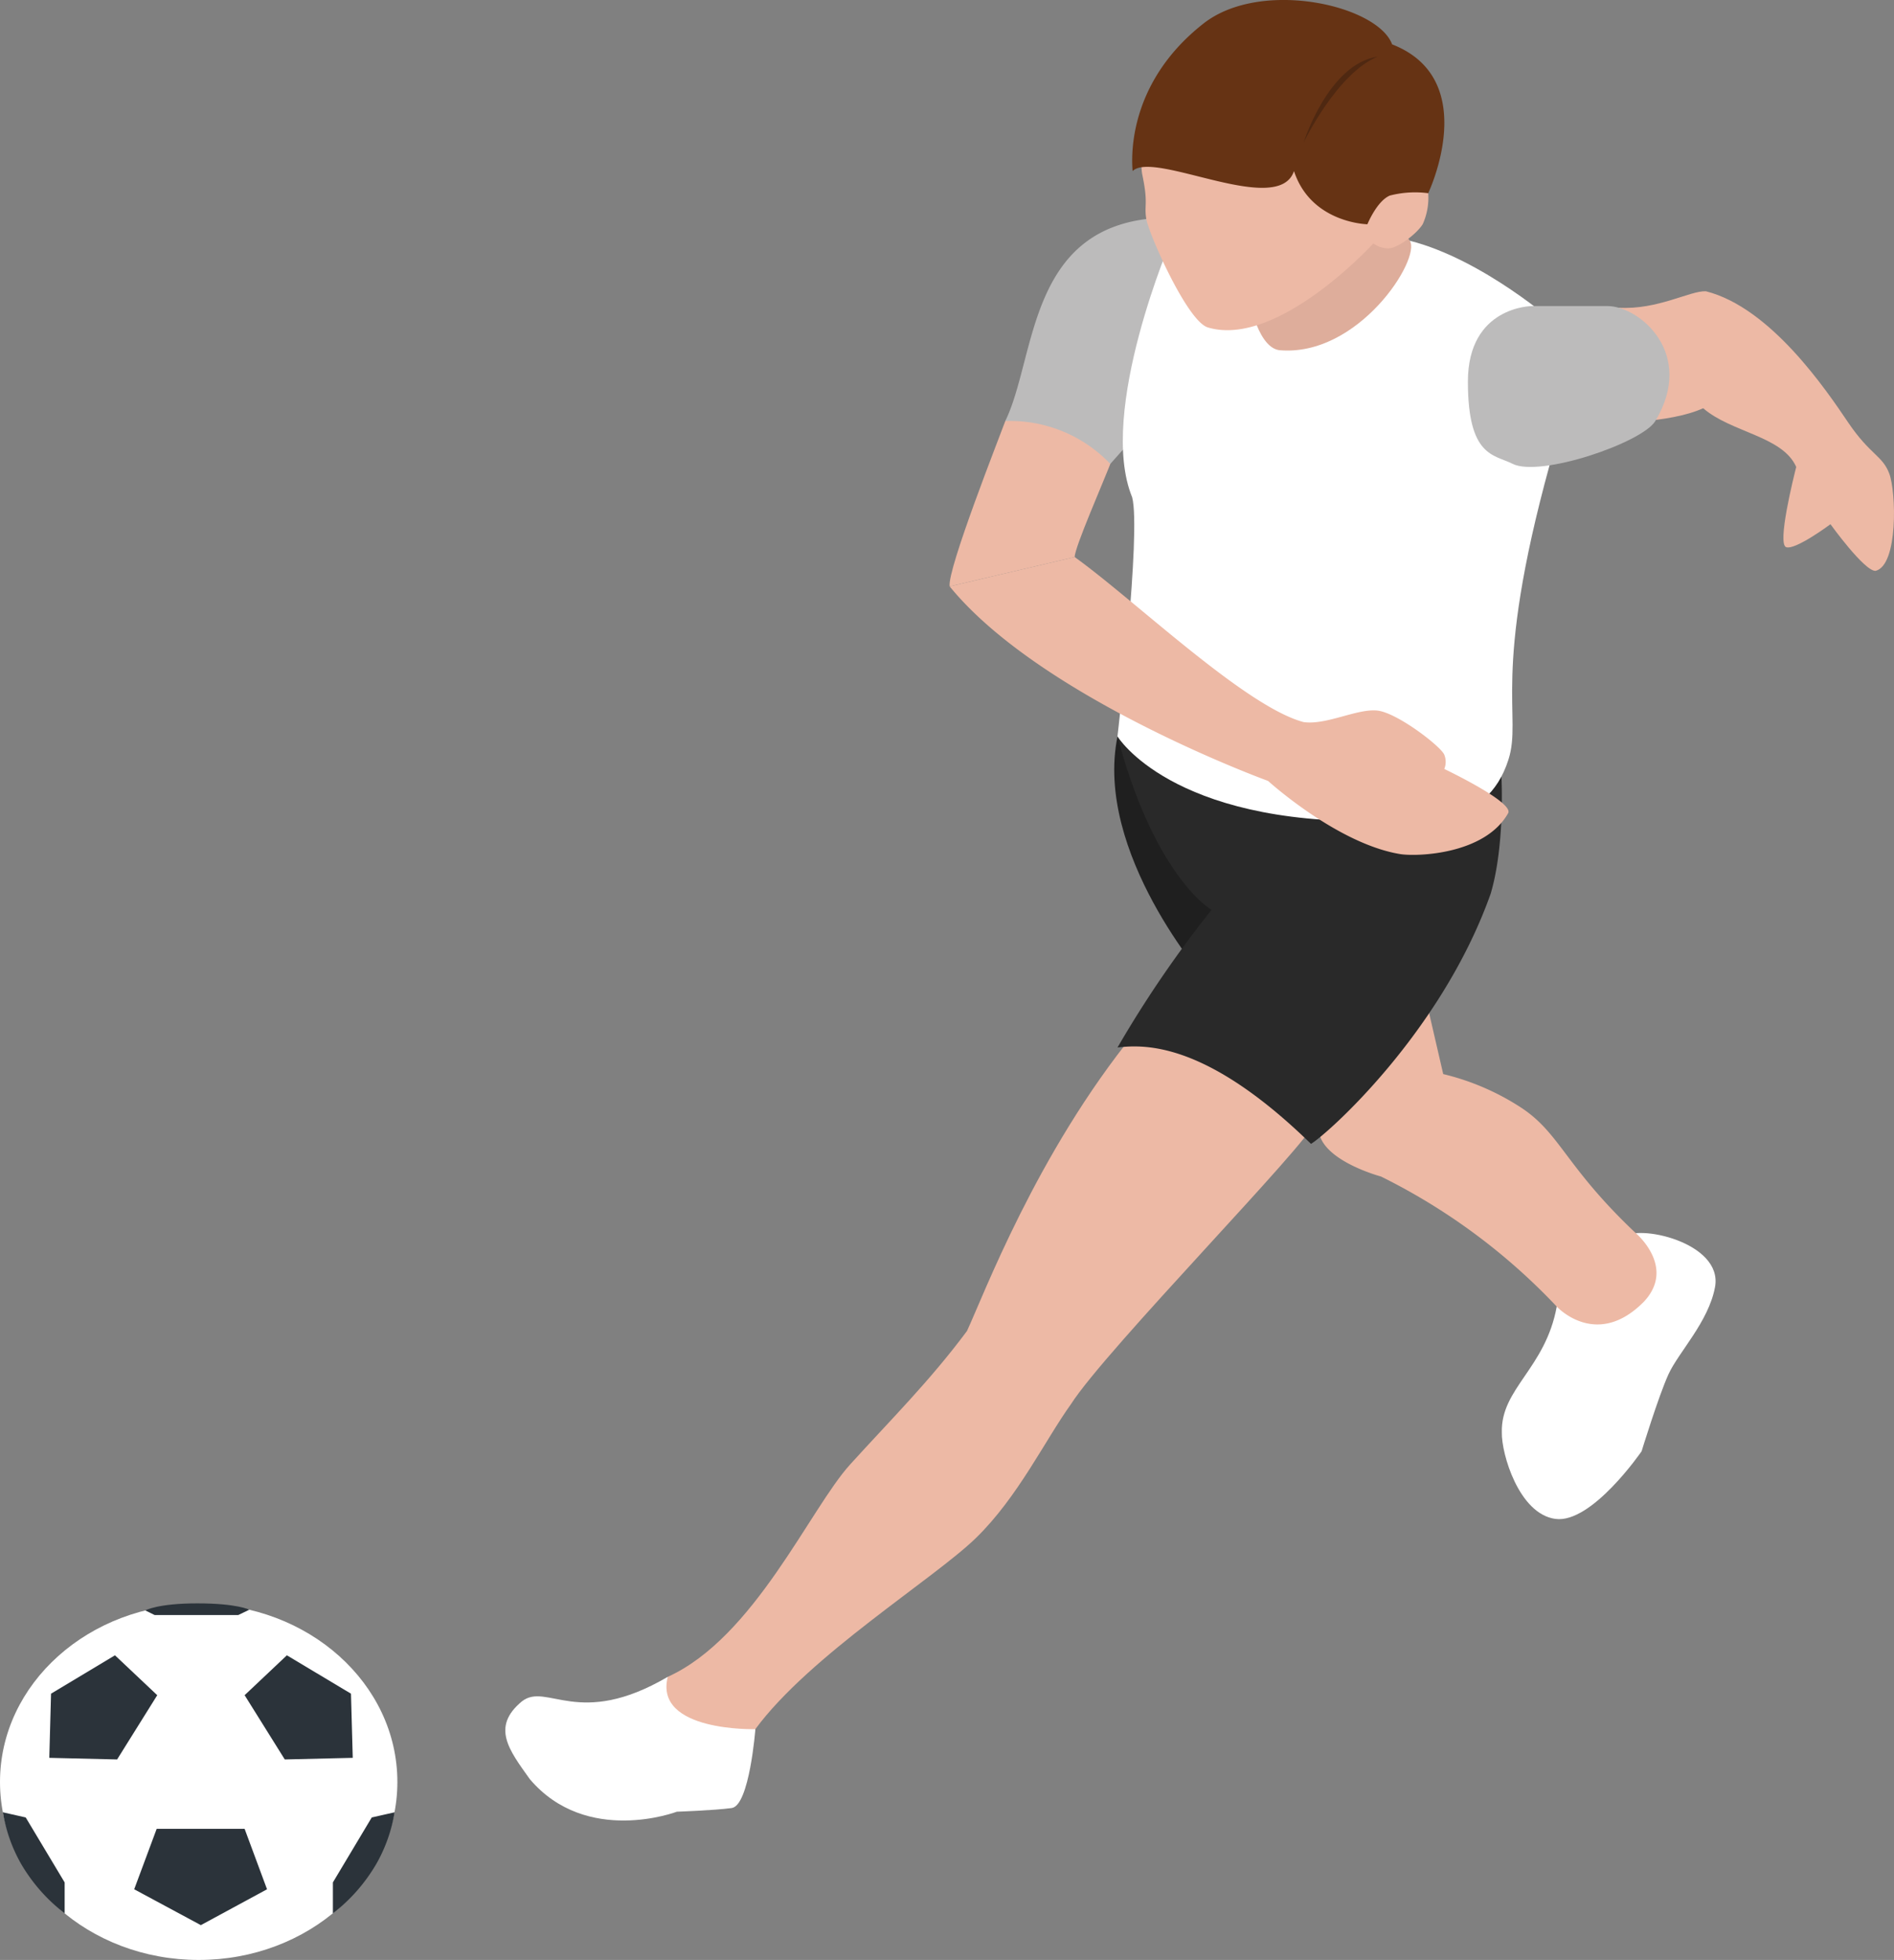
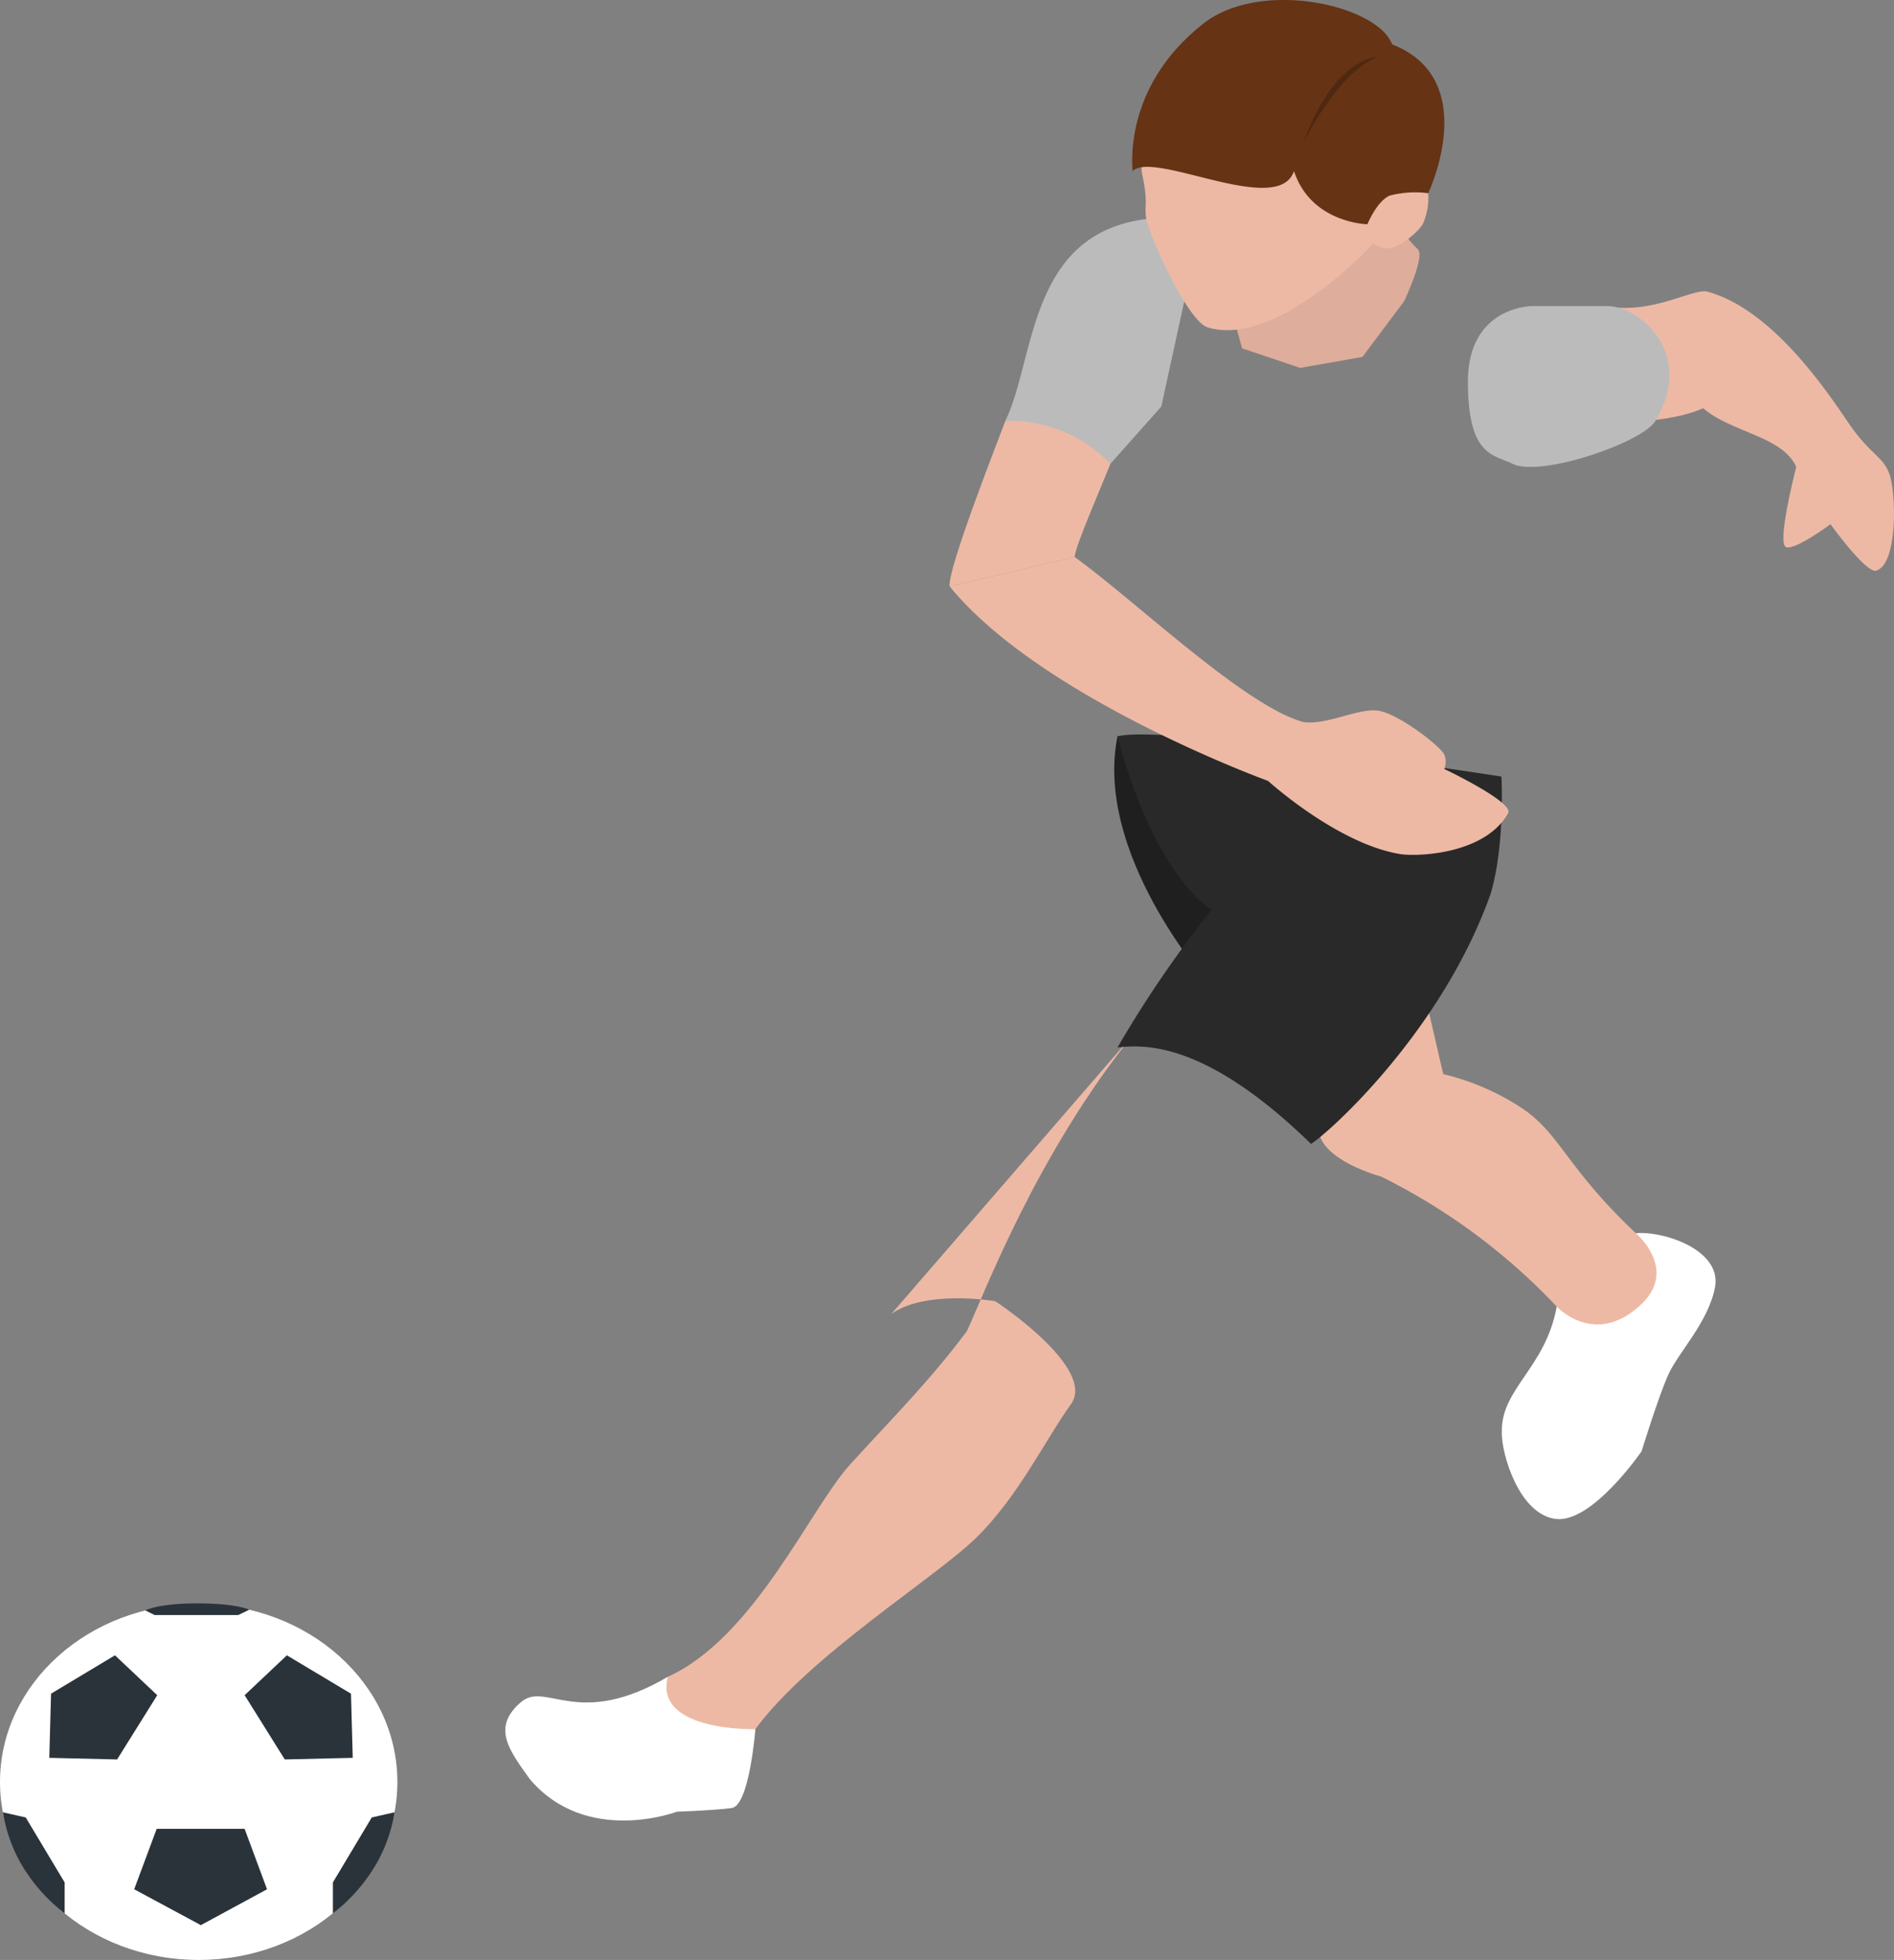
<svg xmlns="http://www.w3.org/2000/svg" id="Group_297" data-name="Group 297" width="191.724" height="198.314" viewBox="0 0 191.724 198.314">
  <rect x="0" y="0" width="191.724" height="198.314" fill="#808080" stroke="none" />
  <defs>
    <clipPath id="clip-path">
      <rect id="Rectangle_263" data-name="Rectangle 263" width="191.724" height="198.314" fill="none" />
    </clipPath>
  </defs>
  <g id="Group_296" data-name="Group 296" clip-path="url(#clip-path)">
    <path id="Path_998" data-name="Path 998" d="M90.237,15.023s-.058.839,1.366,2.11c.8.7-1.366,5.268-1.366,5.268l-4.23,5.651L79.7,29.16l-5.875-1.978L72.512,22.46l5.259-5.889Z" transform="translate(51.908 8.065)" fill="#dead9b" />
    <path id="Path_999" data-name="Path 999" d="M56.03,44.786c-.275-1.692,5.168-15.436,5.631-16.73,2.21-2.708,11.953.922,10.9,3.661s-3.876,9.1-3.876,10.1Z" transform="translate(40.102 14.548)" fill="#edb9a5" />
    <path id="Path_1000" data-name="Path 1000" d="M75.1,14.339c-13.584.613-12.608,14.017-15.794,20.569a14,14,0,0,1,10.631,4.337l5.163-5.8,3.735-17.122S76.62,14.21,75.1,14.339" transform="translate(42.455 7.695)" fill="#bcbbbb" />
    <path id="Path_1001" data-name="Path 1001" d="M66.066,48.5c-2.4,11.786,9.017,24.745,9.017,24.745l7.922-7.188S66.706,47.46,66.066,48.5" transform="translate(47.056 26.013)" fill="#1f1f1f" />
-     <path id="Path_1002" data-name="Path 1002" d="M86.924,68.537c-9.979,12.262-15.335,26.655-17,30.206-3.783,5.082-7.763,9.021-11.815,13.489-4.068,4.465-9.7,17.528-18.476,21.5-1.97,5.44,1.067,9.052,8.866,5.3,5.47-7.444,18.1-15.222,22.347-19.361s6.975-9.868,9.607-13.53c3.526-5.531,24.168-26.527,24.655-28.484s-7.666-10.421-7.666-10.421-7.014-1.211-10.522,1.3" transform="translate(27.957 35.937)" fill="#edb9a5" />
+     <path id="Path_1002" data-name="Path 1002" d="M86.924,68.537c-9.979,12.262-15.335,26.655-17,30.206-3.783,5.082-7.763,9.021-11.815,13.489-4.068,4.465-9.7,17.528-18.476,21.5-1.97,5.44,1.067,9.052,8.866,5.3,5.47-7.444,18.1-15.222,22.347-19.361s6.975-9.868,9.607-13.53s-7.666-10.421-7.666-10.421-7.014-1.211-10.522,1.3" transform="translate(27.957 35.937)" fill="#edb9a5" />
    <path id="Path_1003" data-name="Path 1003" d="M46.255,110.4c-9.046,5.3-12.237.5-14.768,2.485-3.143,2.6-1.273,4.949.8,7.861,5.753,6.779,14.894,3.3,14.894,3.3s3.742-.128,5.544-.37,2.4-7.982,2.4-7.982-10.3.29-8.866-5.3" transform="translate(21.34 59.268)" fill="#fff" />
    <path id="Path_1004" data-name="Path 1004" d="M94.159,88.624C93.006,94.91,88.487,96.9,88.6,101.363c-.045,2.155,1.726,8.239,5.417,8.746s8.73-6.842,8.73-6.842,1.709-5.569,2.72-7.789,4.07-5.322,4.715-8.835c.83-4.551-8.04-6.459-9.372-4.964-.767.752-5.784,5.616-6.656,6.945" transform="translate(63.426 43.579)" fill="#fff" />
    <path id="Path_1005" data-name="Path 1005" d="M90.2,65.275l1.935,8.362a25.19,25.19,0,0,1,7.829,3.358c4.007,2.606,4.5,5.952,11.567,12.647,0,0,4.243,3.47.923,7.02-4.81,4.884-8.828.5-8.828.5A62.538,62.538,0,0,0,85.832,84s-5.153-1.366-6.143-4c-.975-2.642-4.312-12.742-4.312-12.742Z" transform="translate(53.958 35.042)" fill="#edb9a5" />
    <path id="Path_1006" data-name="Path 1006" d="M104.792,52.616s.383,6.9-1.091,11.857C98.714,78.515,87.179,88.79,85.514,89.782,74.995,79.528,68.79,79.692,65.928,80.03a114.6,114.6,0,0,1,9.516-13.922s-5.734-3.289-9.516-17.555c4.528-1.279,38.864,4.063,38.864,4.063" transform="translate(47.194 25.959)" fill="#292929" />
-     <path id="Path_1007" data-name="Path 1007" d="M109.7,38.551c-5.957,21.616-2.778,25.465-4.2,29.925-2.251,7.074-9.236,6.209-13.253,6.209-20.921.367-26.323-8.562-26.323-8.562S68.341,45.4,67.411,41.929c-3.559-8.689,4.058-26.3,4.058-26.3l7.618,5.459s.83,5.583,3.188,5.954c8.034.747,14.4-9.236,13.245-11.07,7.466,1.9,14.87,8.471,14.87,8.471s-.137,10.618-.688,14.113" transform="translate(47.194 8.388)" fill="#fff" />
    <path id="Path_1008" data-name="Path 1008" d="M96.368,16.252a6.493,6.493,0,0,1-.561,3.144c-.691,1.071-2.634,2.48-3.526,2.437a2.634,2.634,0,0,1-1.467-.5s-9.684,10.61-16.752,8.5c-2.1-.624-6-9.531-6.234-10.978s.23-1.514-.419-4.554C66.21,6.41,81.327,6.143,81.327,6.143Z" transform="translate(48.206 3.298)" fill="#edb9a5" />
    <path id="Path_1009" data-name="Path 1009" d="M92.866,19.792c-1.309.559-2.262,2.9-2.262,2.9s-5.7-.106-7.431-5.382c-1.592,4.721-14.169-2.145-16.338,0-.031-.618-.9-8.617,7.2-14.947,5.8-4.526,17.593-1.847,19.072,2.127,9.139,3.558,3.651,15.059,3.651,15.059a10.253,10.253,0,0,0-3.893.241" transform="translate(47.814 0)" fill="#663314" />
    <path id="Path_1010" data-name="Path 1010" d="M84.39,3.73c-4.986.748-7.483,8.689-7.483,8.689S80.236,5.47,84.39,3.73" transform="translate(55.054 2.002)" fill="#4f2811" />
    <path id="Path_1011" data-name="Path 1011" d="M96.038,20.843c3.948.24,7.273-1.75,8.843-1.664,6.561,1.654,12.189,10.006,14.4,13.278s3.473,3.338,4.157,5.167c.7,1.83.921,9.264-1.38,9.843-1.114.081-4.571-4.72-4.571-4.72S113.927,45.4,113,45.068s.75-7.049,1.021-8.116c-1.388-3.131-6.56-3.464-9.42-5.941-3.427,1.571-9.883,1.492-9.883,1.492s.5-10.157,1.316-11.66" transform="translate(67.806 10.294)" fill="#edb9a5" />
    <path id="Path_1012" data-name="Path 1012" d="M91.116,36.112c2.778,1.4,13.116-2.122,14.456-4.326,4.108-6.842-1.618-11.635-4.846-11.635H93.1s-6.5,0-6.5,7.643,2.641,7.363,4.518,8.319" transform="translate(61.991 10.817)" fill="#bcbbbb" />
    <path id="Path_1013" data-name="Path 1013" d="M68.679,36.675c6.1,4.377,17.26,15.132,23.176,16.7,2.308.33,5.45-1.4,7.483-1.163s6.46,3.664,6.759,4.471a1.934,1.934,0,0,1,0,1.437s7.03,3.34,6.47,4.46c-2.356,4.217-9.291,4.426-10.951,4.149-6.368-1.051-13.358-7.4-13.358-7.4s-23-8.354-32.234-19.684Z" transform="translate(40.105 19.688)" fill="#edb9a5" />
    <path id="Path_1014" data-name="Path 1014" d="M0,123.617c0,9.956,9.01,18.007,20.117,18.007s20.108-8.051,20.108-18.007S31.218,105.6,20.117,105.6,0,113.664,0,123.617" transform="translate(0 56.69)" fill="#fff" />
    <path id="Path_1015" data-name="Path 1015" d="M13.835,113.02l-4.278-4.036-6.472,3.882-.177,6.492,6.865.164Z" transform="translate(2.082 58.506)" fill="#2b333a" />
    <path id="Path_1016" data-name="Path 1016" d="M14.432,113.02l4.276-4.036,6.489,3.882.18,6.492-6.881.164Z" transform="translate(10.331 58.506)" fill="#2b333a" />
    <path id="Path_1017" data-name="Path 1017" d="M10.19,120.407h8.9l2.27,6.118-6.7,3.628-6.747-3.628Z" transform="translate(5.671 64.639)" fill="#2b333a" />
    <path id="Path_1018" data-name="Path 1018" d="M6.422,126.414l-3.941-6.573-2.31-.521A15.7,15.7,0,0,0,2,124.516a17.451,17.451,0,0,0,4.422,5.029Z" transform="translate(0.122 64.055)" fill="#2b333a" />
    <path id="Path_1019" data-name="Path 1019" d="M19.639,126.414l3.933-6.573,2.313-.521a15.706,15.706,0,0,1-1.838,5.2,17.45,17.45,0,0,1-4.408,5.029Z" transform="translate(14.059 64.055)" fill="#2b333a" />
    <path id="Path_1020" data-name="Path 1020" d="M19.1,106.207l-1.117.536H9.515l-.944-.466s1.23-.713,5.269-.713,5.261.642,5.261.642" transform="translate(6.136 56.671)" fill="#2b333a" />
  </g>
</svg>